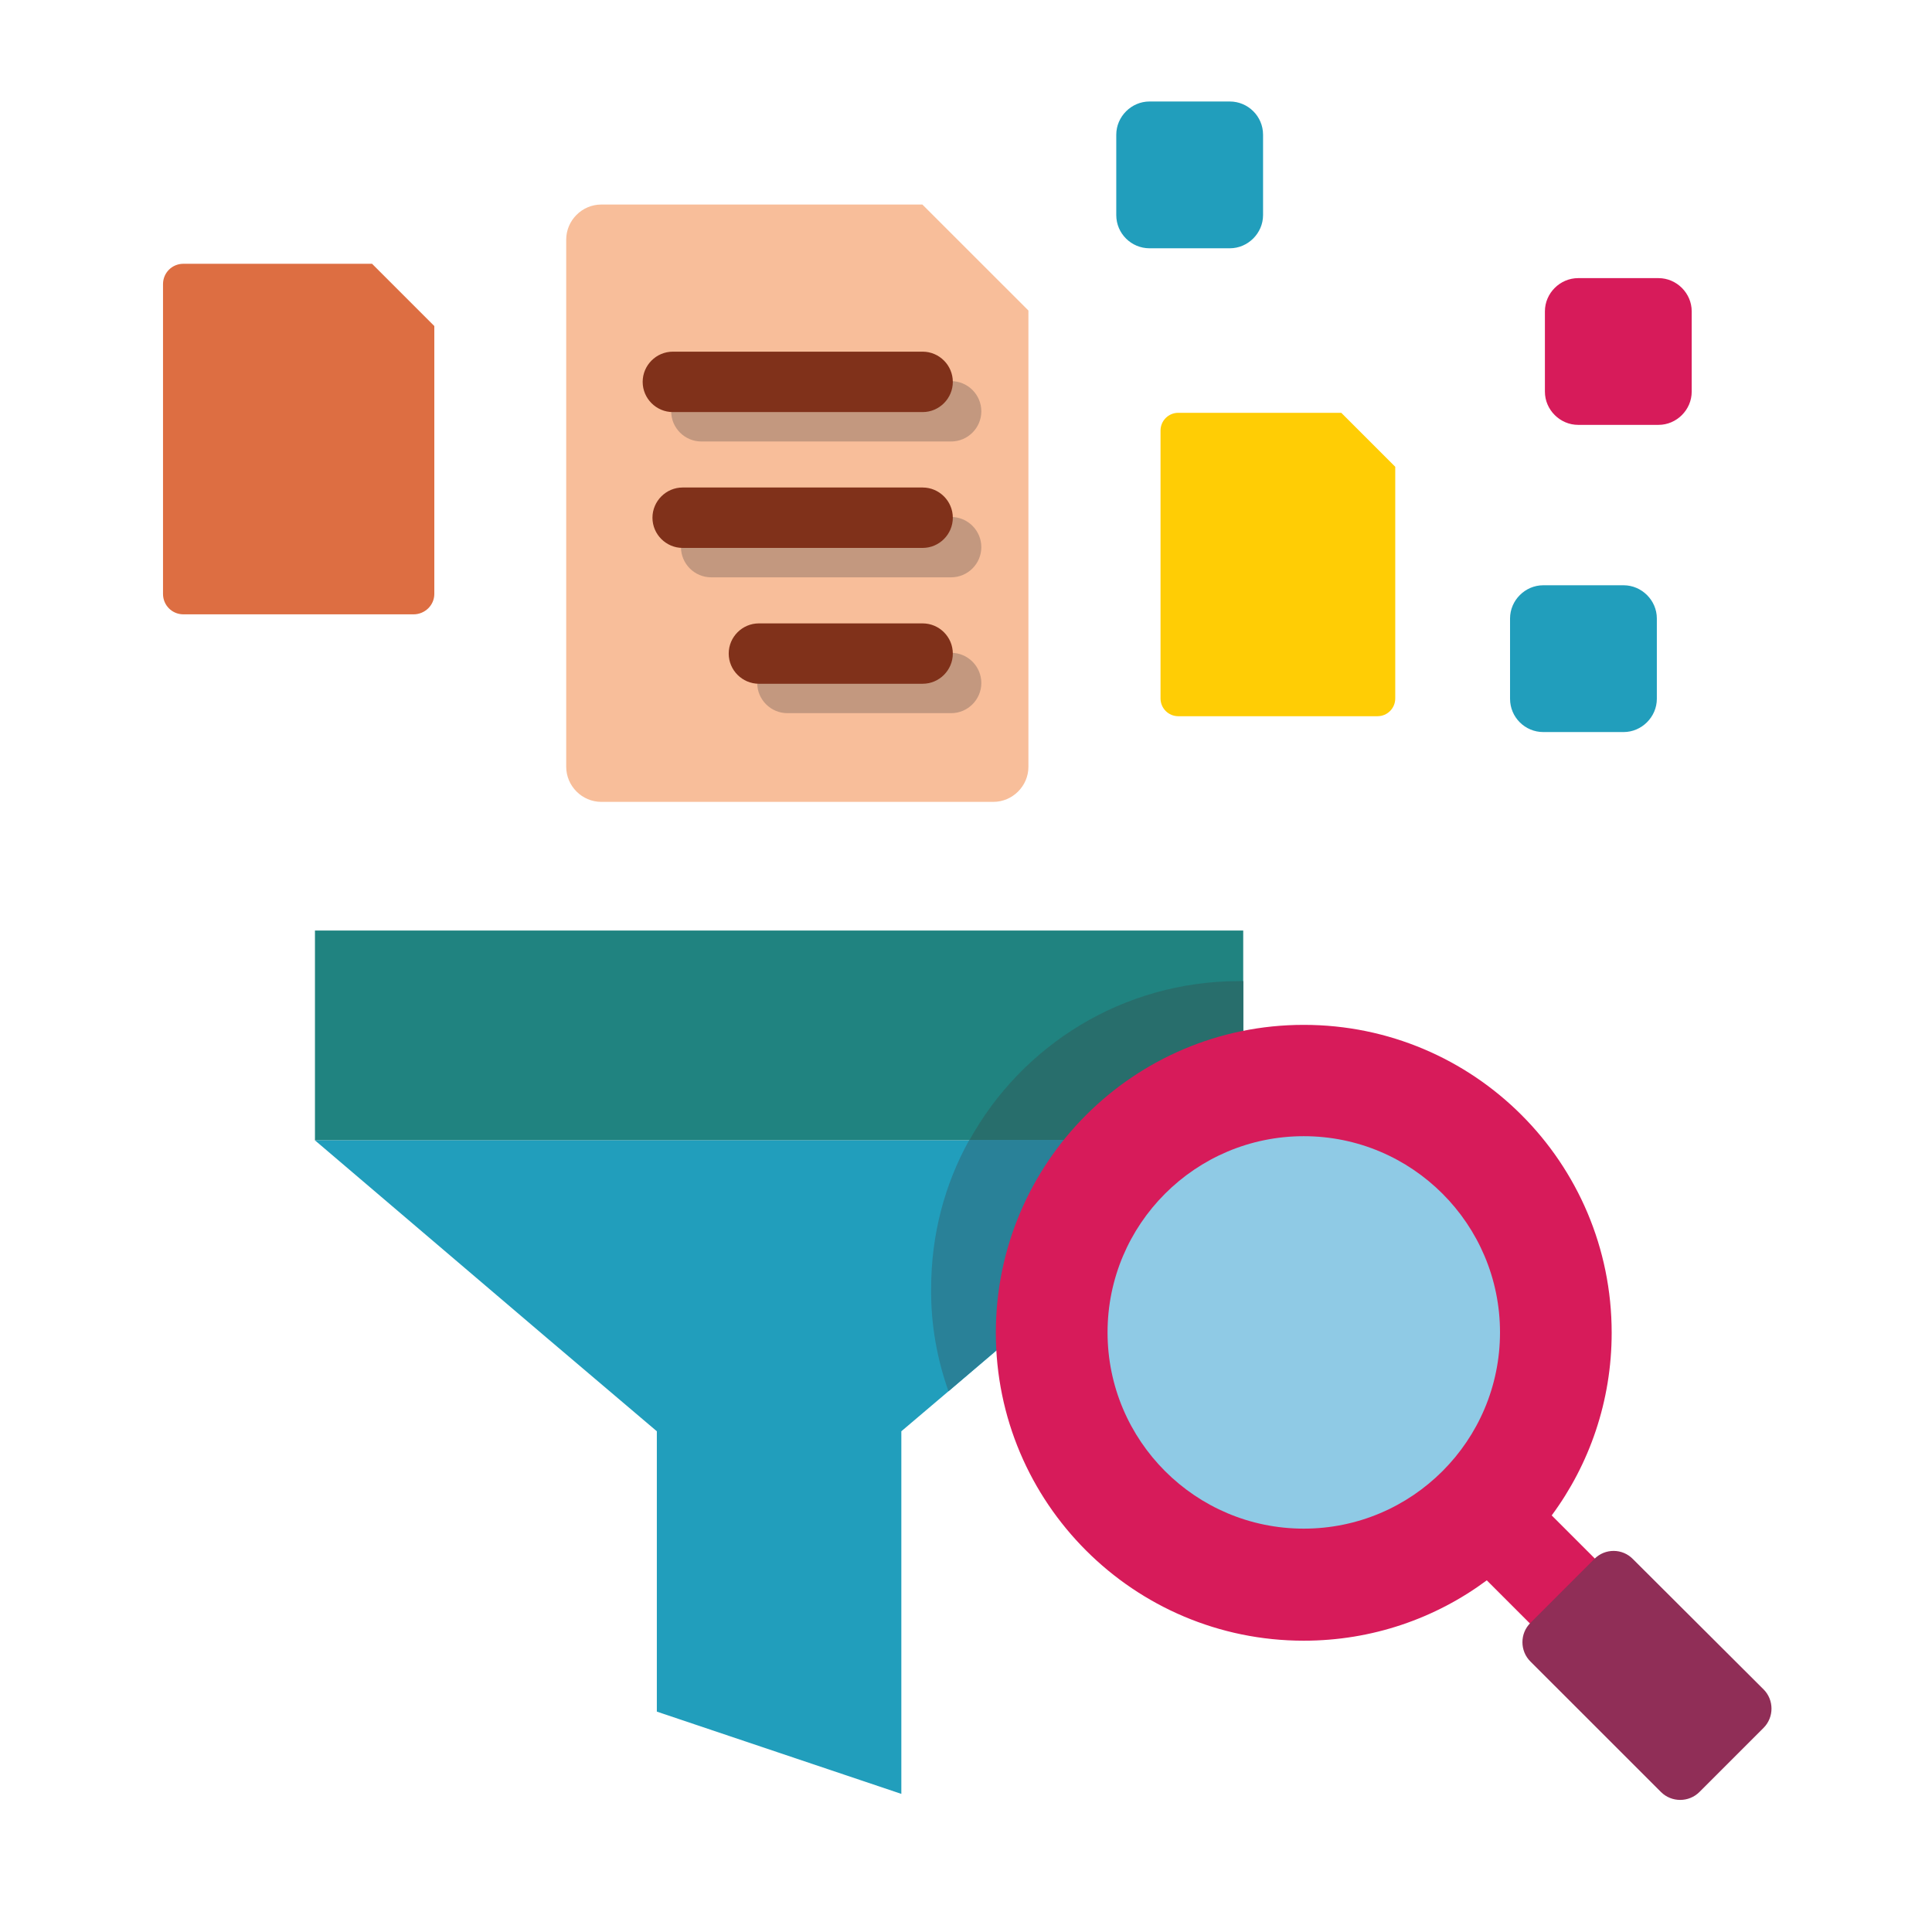
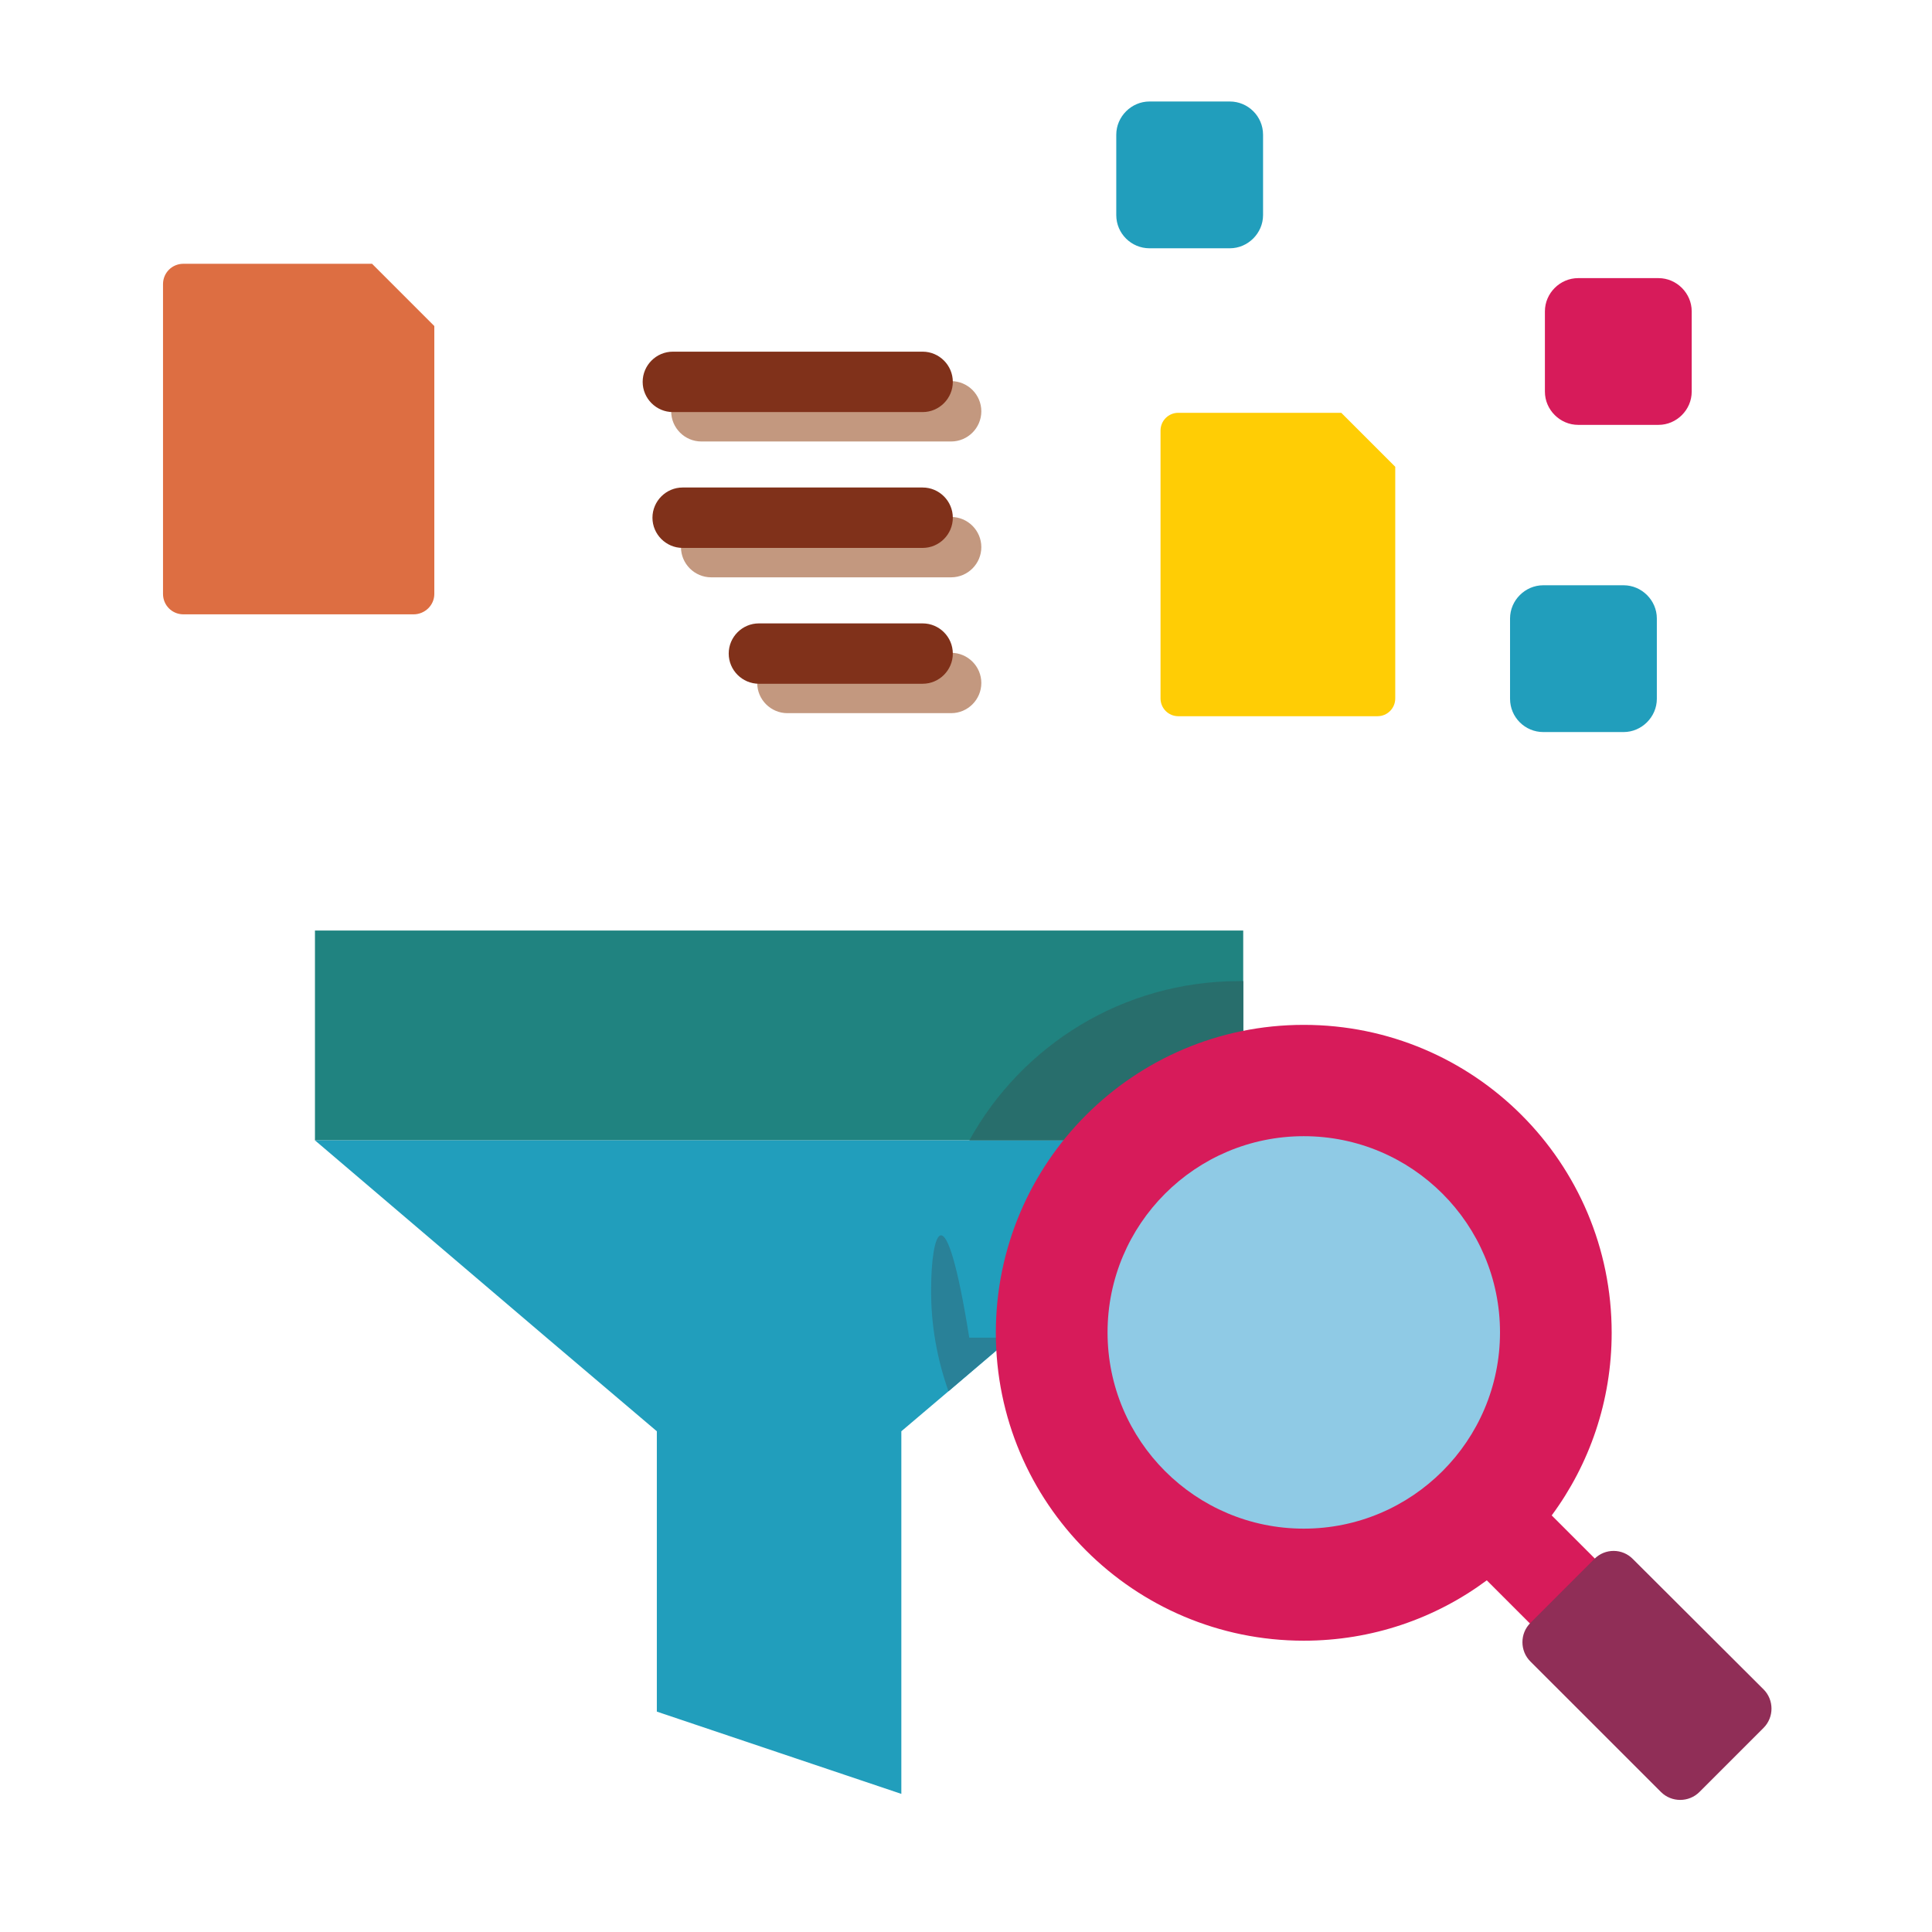
<svg xmlns="http://www.w3.org/2000/svg" width="45" height="45" viewBox="0 0 45 45" fill="none">
  <path fill-rule="evenodd" clip-rule="evenodd" d="M26.773 2.364H28.645C29.067 2.364 29.419 2.707 29.419 3.138V5.01C29.419 5.432 29.067 5.783 28.645 5.783H26.773C26.352 5.783 26 5.44 26 5.01V3.138C26 2.716 26.352 2.364 26.773 2.364Z" fill="#219EBC" />
  <path fill-rule="evenodd" clip-rule="evenodd" d="M7.336 21.674H28.957V26.561H7.336V21.674Z" fill="#208380" />
  <path fill-rule="evenodd" clip-rule="evenodd" d="M15.299 39.867L20.994 41.783V33.337L23.552 31.166L28.957 26.561H7.336L12.741 31.166L15.299 33.337V39.867Z" fill="#219EBC" />
  <path fill-rule="evenodd" clip-rule="evenodd" d="M28.959 22.852V26.561H22.578C23.8 24.346 26.155 22.852 28.862 22.852H28.959Z" fill="#286E6C" />
-   <path fill-rule="evenodd" clip-rule="evenodd" d="M22.092 32.405L23.551 31.157L28.956 26.552H22.576C22.004 27.58 21.688 28.758 21.688 30.015C21.679 30.858 21.828 31.658 22.092 32.405Z" fill="#298198" />
-   <path fill-rule="evenodd" clip-rule="evenodd" d="M23.954 7.233V17.859C23.954 18.308 23.585 18.677 23.137 18.677H14.005C13.557 18.677 13.188 18.308 13.188 17.859V5.581C13.188 5.133 13.557 4.764 14.005 4.764H21.484L23.954 7.233Z" fill="#F8BE9A" />
+   <path fill-rule="evenodd" clip-rule="evenodd" d="M22.092 32.405L23.551 31.157H22.576C22.004 27.58 21.688 28.758 21.688 30.015C21.679 30.858 21.828 31.658 22.092 32.405Z" fill="#298198" />
  <path fill-rule="evenodd" clip-rule="evenodd" d="M22.154 15.205C22.541 15.205 22.857 15.521 22.857 15.908C22.857 16.295 22.541 16.611 22.154 16.611H18.34C17.953 16.611 17.637 16.295 17.637 15.908C17.637 15.521 17.953 15.205 18.34 15.205H22.154ZM22.154 8.877C22.541 8.877 22.857 9.193 22.857 9.58C22.857 9.967 22.541 10.283 22.154 10.283H16.336C15.949 10.283 15.633 9.967 15.633 9.58C15.633 9.193 15.949 8.877 16.336 8.877H22.154ZM22.154 12.041C22.541 12.041 22.857 12.357 22.857 12.744C22.857 13.131 22.541 13.447 22.154 13.447H16.564C16.178 13.447 15.861 13.131 15.861 12.744C15.861 12.357 16.178 12.041 16.564 12.041H22.154Z" fill="#C3987F" />
  <path d="M21.49 14.52C21.877 14.52 22.193 14.836 22.193 15.223C22.193 15.609 21.877 15.926 21.49 15.926H17.676C17.289 15.926 16.973 15.609 16.973 15.223C16.973 14.836 17.289 14.52 17.676 14.52H21.49ZM21.49 8.191C21.877 8.191 22.193 8.508 22.193 8.895C22.193 9.281 21.877 9.598 21.49 9.598H15.672C15.285 9.598 14.969 9.281 14.969 8.895C14.969 8.508 15.285 8.191 15.672 8.191H21.49ZM21.49 11.355C21.877 11.355 22.193 11.672 22.193 12.059C22.193 12.445 21.877 12.762 21.49 12.762H15.9C15.514 12.762 15.197 12.445 15.197 12.059C15.197 11.672 15.514 11.355 15.9 11.355H21.49Z" fill="#80311A" />
  <path fill-rule="evenodd" clip-rule="evenodd" d="M32.498 10.872V16.269C32.498 16.497 32.313 16.682 32.085 16.682H27.444C27.216 16.682 27.031 16.497 27.031 16.269V10.028C27.031 9.8 27.216 9.615 27.444 9.615H31.241L32.498 10.872Z" fill="#FFCD05" />
  <path fill-rule="evenodd" clip-rule="evenodd" d="M10.116 7.594V13.834C10.116 14.098 9.896 14.309 9.633 14.309H4.271C4.008 14.309 3.797 14.098 3.797 13.834V6.618C3.797 6.354 4.008 6.144 4.271 6.144H8.666L10.116 7.594Z" fill="#DD6E42" />
  <path fill-rule="evenodd" clip-rule="evenodd" d="M30.367 23.871C26.403 23.871 23.195 27.088 23.195 31.043C23.195 35.007 26.412 38.215 30.367 38.215C31.958 38.215 33.435 37.696 34.63 36.809L38.128 40.307C38.638 39.806 39.139 39.296 39.64 38.795L36.142 35.297C37.02 34.11 37.539 32.634 37.539 31.043C37.539 27.079 34.331 23.871 30.367 23.871Z" fill="#D71B5A" />
  <path fill-rule="evenodd" clip-rule="evenodd" d="M30.367 26.464C27.845 26.464 25.797 28.512 25.797 31.034C25.797 33.557 27.845 35.605 30.367 35.605C32.89 35.605 34.938 33.557 34.938 31.034C34.938 28.512 32.89 26.464 30.367 26.464Z" fill="#8FCAE5" />
  <path fill-rule="evenodd" clip-rule="evenodd" d="M37.14 36.307L35.645 37.802C35.399 38.048 35.399 38.452 35.645 38.698L38.687 41.739C38.933 41.985 39.337 41.985 39.583 41.739L41.077 40.245C41.323 39.999 41.323 39.595 41.077 39.349L38.036 36.316C37.79 36.061 37.386 36.061 37.14 36.307Z" fill="#902E57" />
  <path fill-rule="evenodd" clip-rule="evenodd" d="M36.758 6.478H38.63C39.052 6.478 39.403 6.829 39.403 7.251V9.123C39.403 9.545 39.052 9.896 38.63 9.896H36.758C36.336 9.896 35.984 9.545 35.984 9.123V7.251C35.984 6.829 36.336 6.478 36.758 6.478Z" fill="#D71B5A" />
  <path fill-rule="evenodd" clip-rule="evenodd" d="M35.945 13.632H37.817C38.239 13.632 38.591 13.983 38.591 14.405V16.277C38.591 16.699 38.239 17.051 37.817 17.051H35.945C35.523 17.051 35.172 16.708 35.172 16.277V14.405C35.172 13.983 35.523 13.632 35.945 13.632Z" fill="#219EBC" />
</svg>